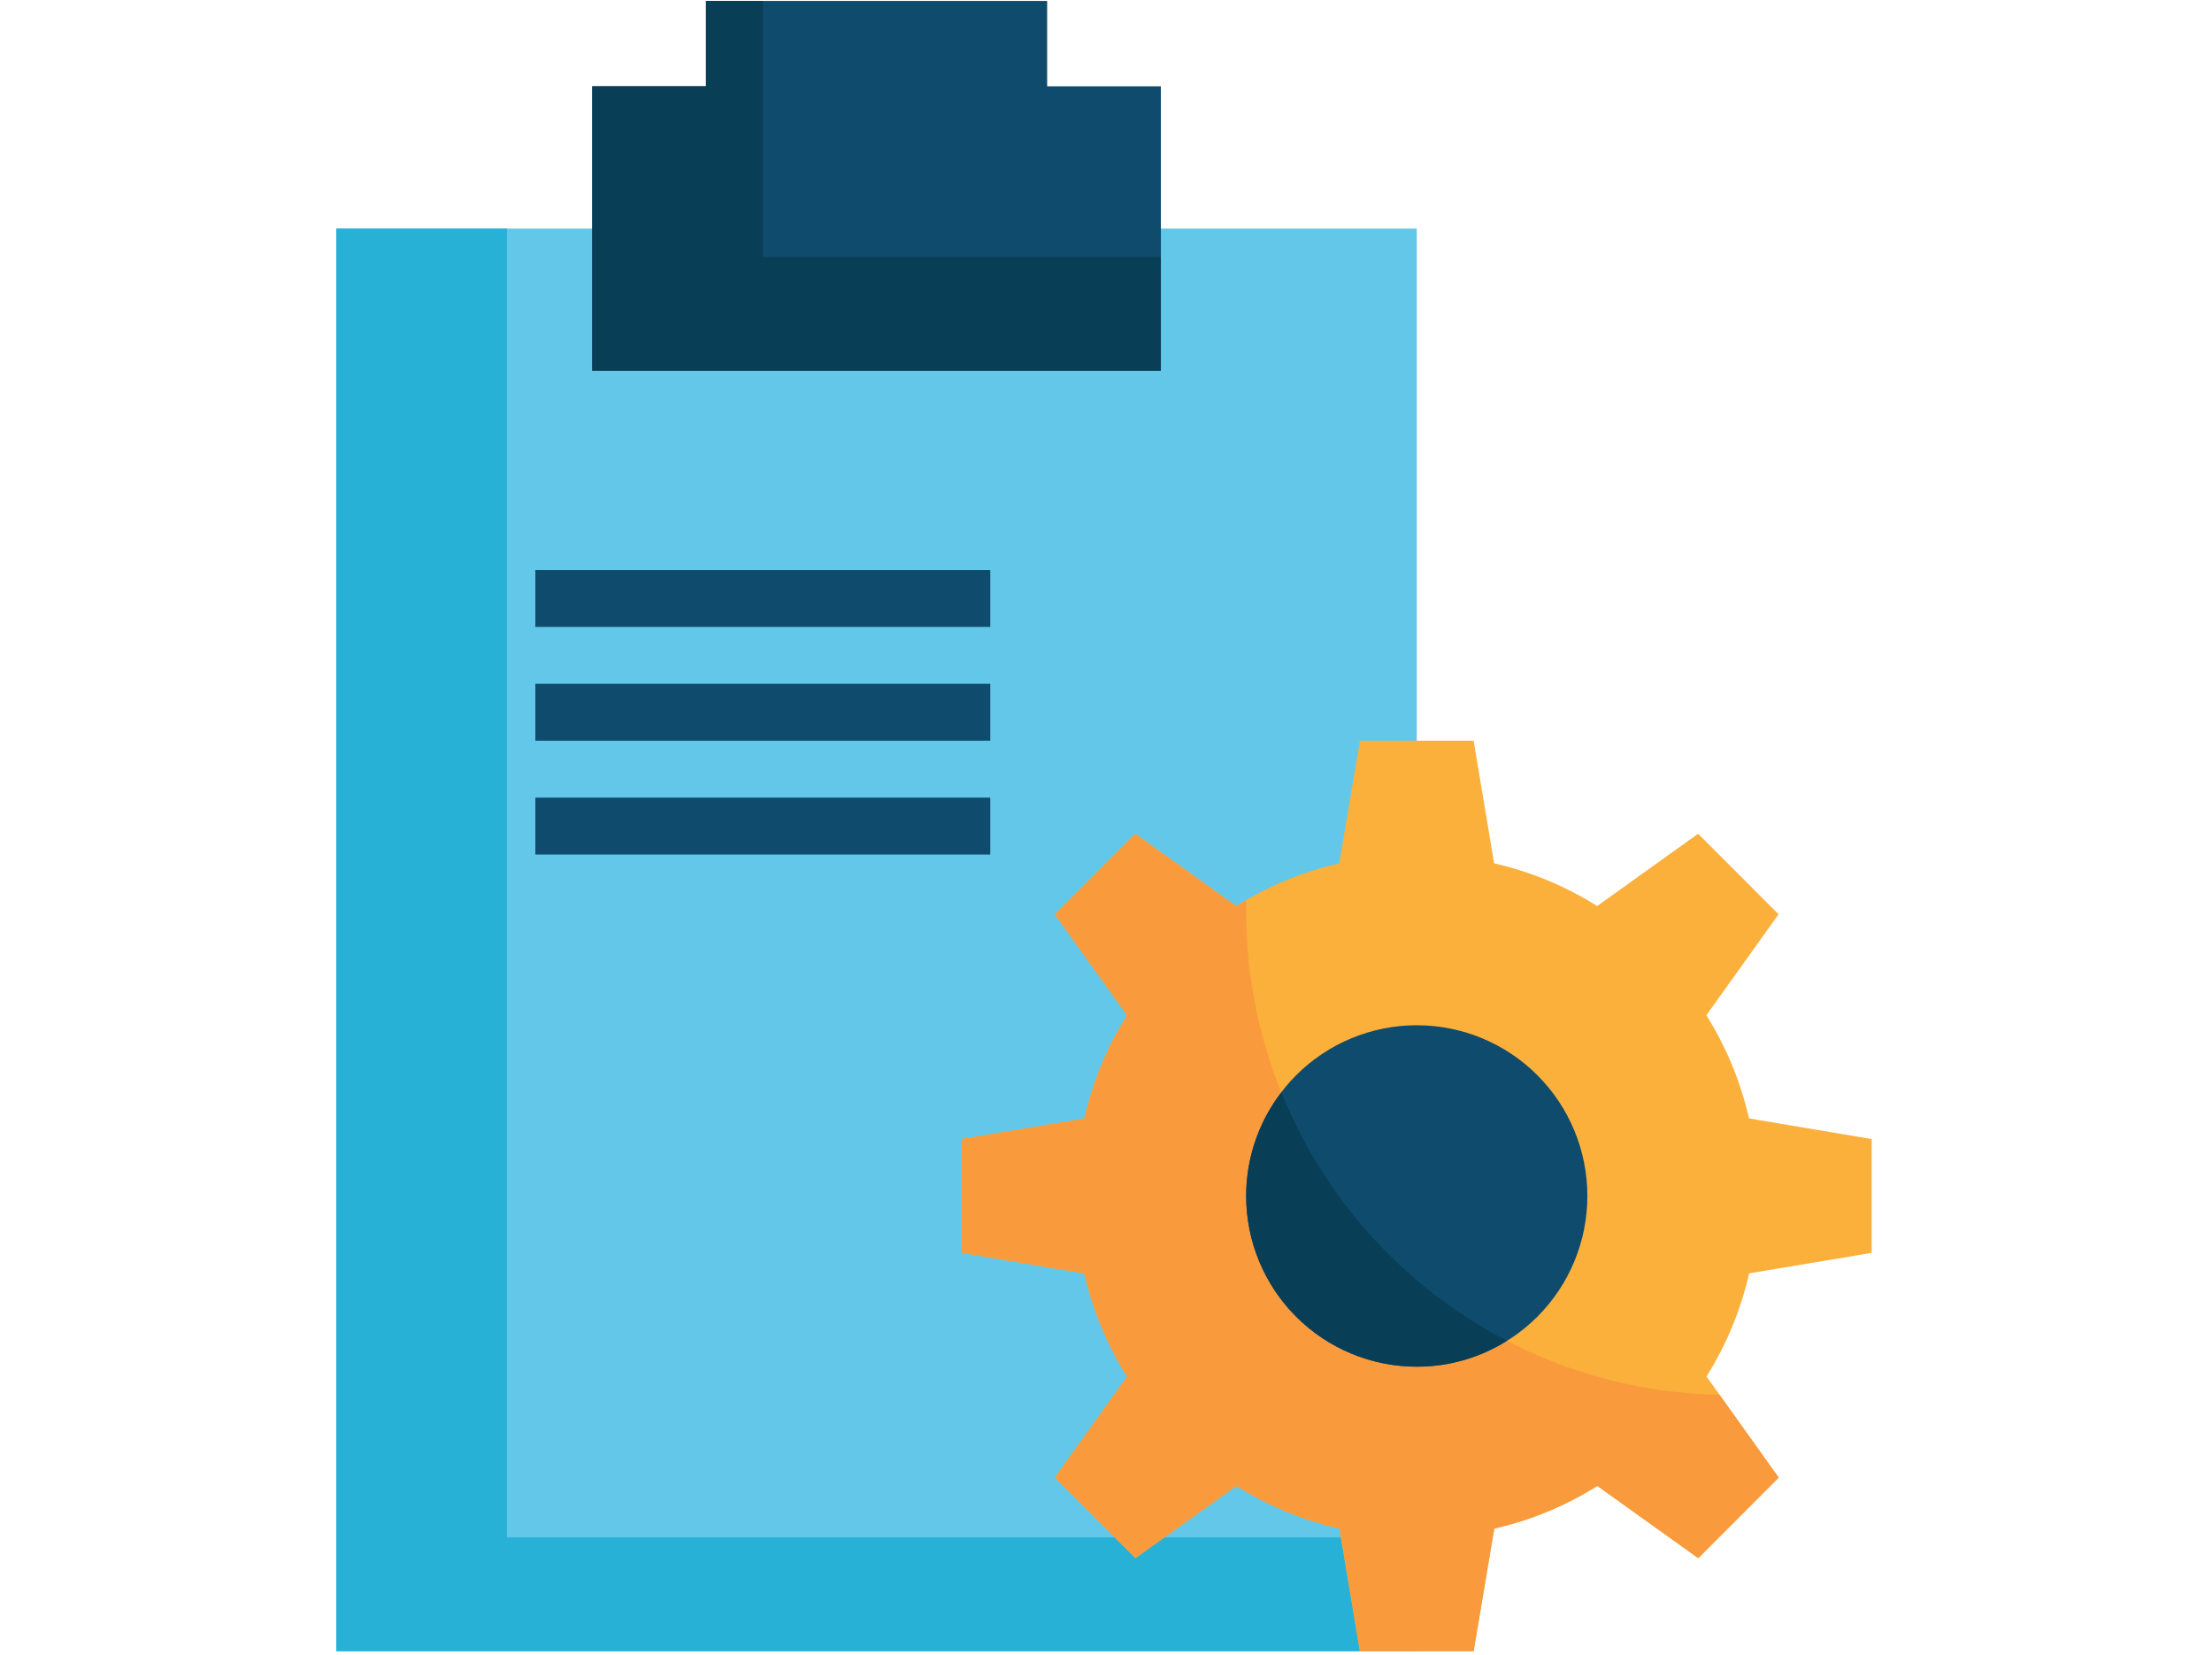
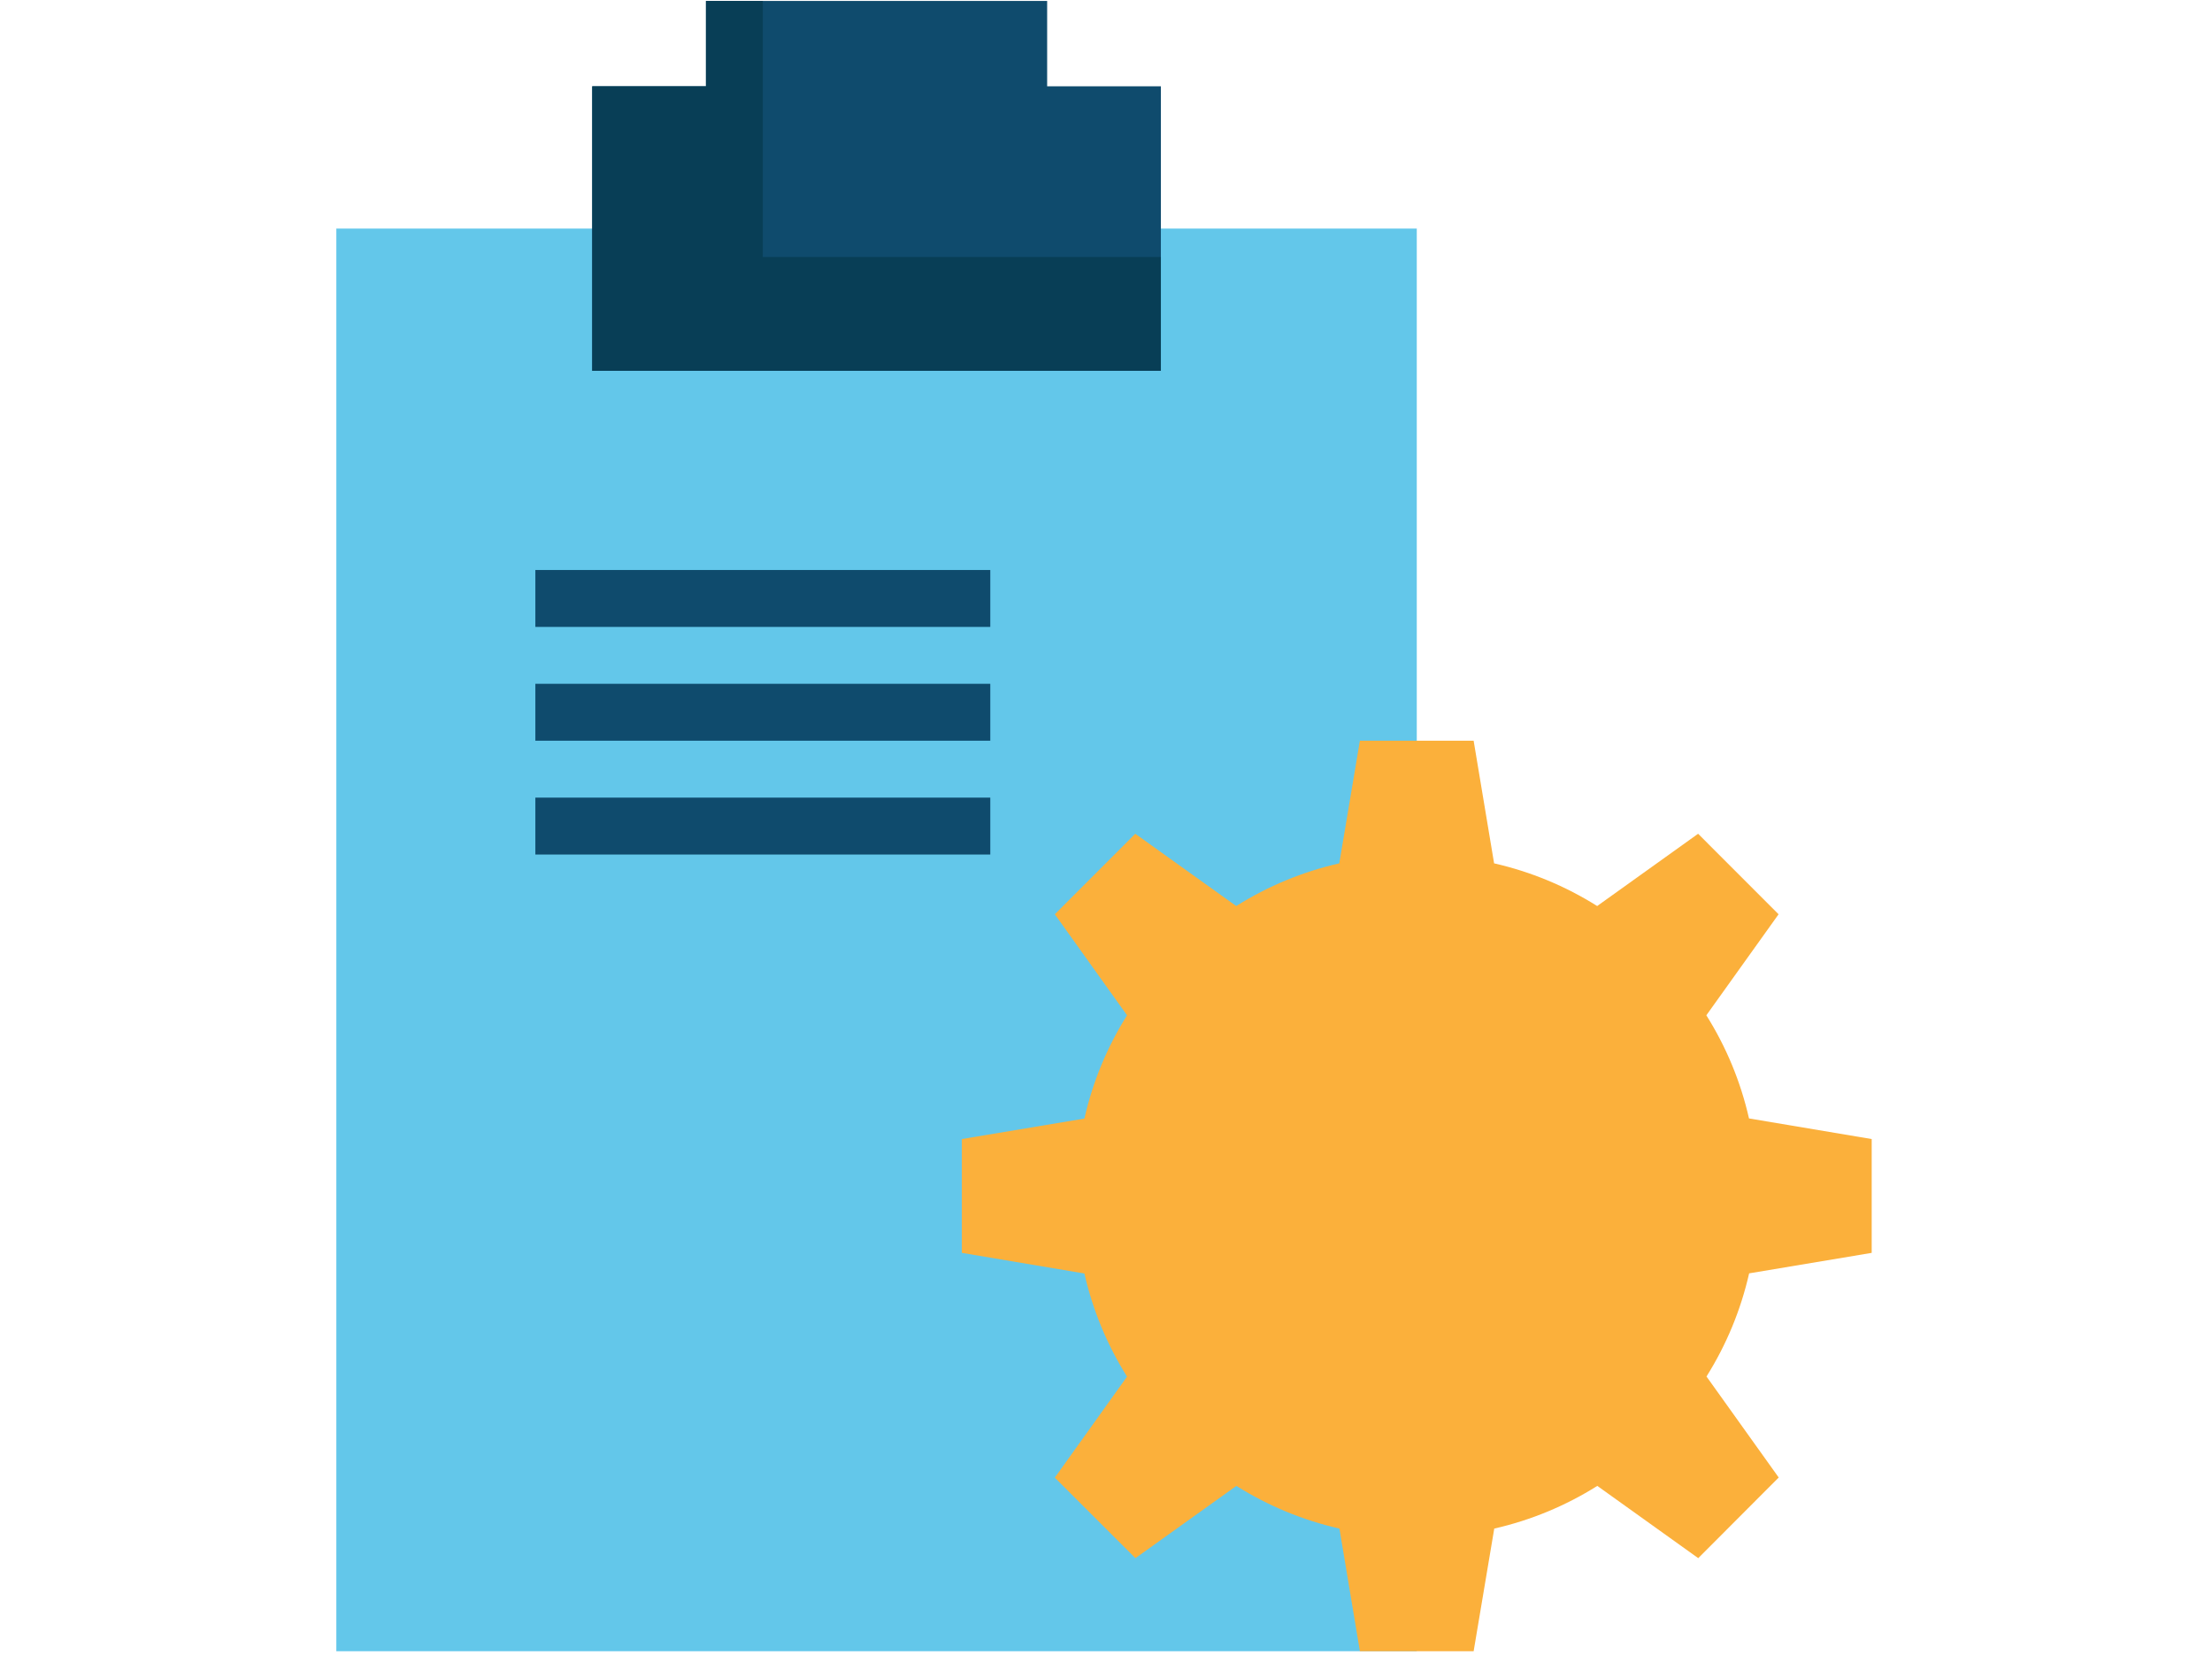
<svg xmlns="http://www.w3.org/2000/svg" width="683" zoomAndPan="magnify" viewBox="0 0 512.25 383.25" height="511" preserveAspectRatio="xMidYMid meet" version="1.0">
  <defs>
    <clipPath id="d5c4a83918">
      <path d="M 77.887 52 L 329 52 L 329 382.5 L 77.887 382.5 Z M 77.887 52 " clip-rule="nonzero" />
    </clipPath>
    <clipPath id="4f28f32a02">
      <path d="M 222 171 L 433.441 171 L 433.441 382.5 L 222 382.5 Z M 222 171 " clip-rule="nonzero" />
    </clipPath>
    <clipPath id="cca8c8b599">
      <path d="M 222 193 L 412 193 L 412 382.5 L 222 382.5 Z M 222 193 " clip-rule="nonzero" />
    </clipPath>
  </defs>
  <g clip-path="url(#d5c4a83918)">
    <path fill="#63c7ea" d="M 77.887 52.914 L 328.094 52.914 L 328.094 382.285 L 77.887 382.285 Z M 77.887 52.914 " fill-opacity="1" fill-rule="nonzero" />
-     <path fill="#27b1d6" d="M 328.094 355.934 L 328.094 382.285 L 77.887 382.285 L 77.887 52.914 L 117.395 52.914 L 117.395 355.934 Z M 328.094 355.934 " fill-opacity="1" fill-rule="nonzero" />
  </g>
  <g clip-path="url(#4f28f32a02)">
    <path fill="#fbb03b" d="M 260.996 235.059 L 244.273 211.672 L 262.906 193.031 L 286.281 209.762 C 293.68 205.121 301.637 201.828 310.148 199.879 L 314.922 171.488 L 341.262 171.488 L 346 199.879 C 354.516 201.828 362.473 205.121 369.871 209.762 L 393.246 193.031 L 411.879 211.672 L 395.152 235.059 C 399.793 242.457 403.086 250.418 405.031 258.938 L 433.441 263.711 L 433.441 290.062 L 405.062 294.805 C 403.117 303.32 399.824 311.281 395.188 318.684 L 411.91 342.07 L 393.277 360.742 L 369.902 344.012 C 362.504 348.652 354.547 351.945 346.035 353.895 L 341.262 382.285 L 314.922 382.285 L 310.184 353.895 C 301.668 351.945 293.715 348.652 286.316 344.012 L 262.941 360.742 L 244.273 342.102 L 260.996 318.715 C 256.359 311.312 253.066 303.355 251.121 294.836 L 222.742 290.062 L 222.742 263.711 L 251.121 258.969 C 253.062 250.441 256.355 242.469 260.996 235.059 Z M 260.996 235.059 " fill-opacity="1" fill-rule="nonzero" />
  </g>
  <path fill="#0f4b6d" d="M 242.496 19.98 L 268.832 19.98 L 268.832 85.852 L 137.148 85.852 L 137.148 19.98 L 163.484 19.98 L 163.484 0.219 L 242.496 0.219 Z M 242.496 19.98 " fill-opacity="1" fill-rule="nonzero" />
  <path fill="#083e56" d="M 268.832 59.504 L 268.832 85.852 L 137.148 85.852 L 137.148 19.98 L 163.484 19.98 L 163.484 0.219 L 176.652 0.219 L 176.652 59.504 Z M 268.832 59.504 " fill-opacity="1" fill-rule="nonzero" />
  <path fill="#0f4b6d" d="M 229.328 145.141 L 123.977 145.141 L 123.977 131.965 L 229.328 131.965 Z M 229.328 158.312 L 123.977 158.312 L 123.977 171.488 L 229.328 171.488 Z M 229.328 184.664 L 123.977 184.664 L 123.977 197.84 L 229.328 197.84 Z M 229.328 184.664 " fill-opacity="1" fill-rule="nonzero" />
  <g clip-path="url(#cca8c8b599)">
-     <path fill="#f99a3d" d="M 411.91 342.102 L 393.277 360.742 L 369.902 344.012 C 362.504 348.652 354.547 351.945 346.035 353.895 L 341.262 382.285 L 314.922 382.285 L 310.184 353.895 C 301.668 351.945 293.715 348.652 286.316 344.012 L 262.941 360.742 L 244.273 342.102 L 260.996 318.715 C 256.359 311.312 253.066 303.355 251.121 294.836 L 222.742 290.062 L 222.742 263.711 L 251.121 258.969 C 253.066 250.453 256.359 242.492 260.996 235.09 L 244.273 211.703 L 262.906 193.062 L 286.281 209.793 C 287.043 209.305 287.836 208.867 288.652 208.477 C 288.586 209.301 288.586 210.188 288.586 211.047 C 288.586 212.855 288.629 214.66 288.715 216.469 C 288.801 218.273 288.934 220.078 289.105 221.879 C 289.281 223.676 289.5 225.473 289.762 227.262 C 290.023 229.051 290.328 230.832 290.676 232.609 C 291.023 234.383 291.414 236.148 291.844 237.902 C 292.277 239.66 292.754 241.402 293.273 243.137 C 293.789 244.867 294.348 246.586 294.949 248.293 C 295.551 250 296.195 251.688 296.875 253.363 C 297.559 255.039 298.281 256.695 299.047 258.332 C 299.809 259.973 300.613 261.594 301.453 263.191 C 302.297 264.793 303.176 266.371 304.094 267.93 C 305.012 269.488 305.969 271.023 306.961 272.531 C 307.953 274.043 308.984 275.531 310.047 276.992 C 311.113 278.453 312.215 279.887 313.348 281.297 C 314.48 282.703 315.648 284.082 316.852 285.434 C 318.051 286.785 319.285 288.105 320.551 289.398 C 321.816 290.691 323.113 291.949 324.438 293.18 C 325.766 294.406 327.121 295.602 328.504 296.766 C 329.891 297.93 331.301 299.055 332.742 300.152 C 334.18 301.246 335.645 302.305 337.137 303.328 C 338.625 304.352 340.141 305.336 341.68 306.285 C 343.215 307.234 344.777 308.148 346.359 309.023 C 347.941 309.895 349.543 310.73 351.168 311.527 C 352.789 312.324 354.434 313.078 356.09 313.797 C 357.75 314.512 359.426 315.188 361.121 315.824 C 362.812 316.461 364.52 317.055 366.238 317.605 C 367.961 318.16 369.695 318.668 371.441 319.137 C 373.188 319.605 374.941 320.031 376.711 320.414 C 378.477 320.797 380.25 321.137 382.035 321.434 C 383.816 321.73 385.605 321.984 387.402 322.195 C 389.195 322.406 390.996 322.57 392.801 322.695 C 394.602 322.816 396.41 322.898 398.215 322.934 Z M 411.91 342.102 " fill-opacity="1" fill-rule="nonzero" />
-   </g>
-   <path fill="#0f4b6d" d="M 367.598 276.887 C 367.598 278.18 367.535 279.473 367.406 280.762 C 367.281 282.047 367.09 283.328 366.84 284.598 C 366.586 285.867 366.273 287.121 365.898 288.359 C 365.523 289.598 365.086 290.816 364.59 292.012 C 364.098 293.207 363.543 294.375 362.934 295.52 C 362.324 296.66 361.66 297.77 360.941 298.844 C 360.223 299.922 359.453 300.961 358.633 301.961 C 357.809 302.961 356.941 303.918 356.027 304.836 C 355.113 305.75 354.156 306.617 353.156 307.438 C 352.156 308.262 351.117 309.031 350.039 309.75 C 348.965 310.469 347.855 311.133 346.715 311.742 C 345.574 312.355 344.406 312.906 343.211 313.402 C 342.016 313.898 340.797 314.332 339.559 314.707 C 338.32 315.086 337.07 315.398 335.801 315.652 C 334.531 315.902 333.254 316.094 331.965 316.219 C 330.676 316.348 329.387 316.41 328.094 316.41 C 326.797 316.41 325.508 316.348 324.219 316.219 C 322.934 316.094 321.652 315.902 320.387 315.652 C 319.117 315.398 317.863 315.086 316.625 314.707 C 315.387 314.332 314.168 313.898 312.973 313.402 C 311.777 312.906 310.609 312.355 309.469 311.742 C 308.328 311.133 307.219 310.469 306.145 309.75 C 305.066 309.031 304.031 308.262 303.031 307.438 C 302.031 306.617 301.07 305.75 300.156 304.836 C 299.242 303.918 298.375 302.961 297.555 301.961 C 296.734 300.961 295.965 299.922 295.246 298.844 C 294.527 297.77 293.859 296.66 293.25 295.52 C 292.641 294.375 292.09 293.207 291.594 292.012 C 291.098 290.816 290.664 289.598 290.289 288.359 C 289.91 287.121 289.598 285.867 289.344 284.598 C 289.094 283.328 288.902 282.047 288.777 280.762 C 288.648 279.473 288.586 278.18 288.586 276.887 C 288.586 275.594 288.648 274.301 288.777 273.012 C 288.902 271.723 289.094 270.445 289.344 269.176 C 289.598 267.906 289.91 266.652 290.289 265.414 C 290.664 264.176 291.098 262.957 291.594 261.762 C 292.09 260.566 292.641 259.398 293.25 258.254 C 293.859 257.113 294.527 256.004 295.246 254.93 C 295.965 253.852 296.734 252.812 297.555 251.812 C 298.375 250.812 299.242 249.855 300.156 248.938 C 301.07 248.023 302.031 247.156 303.031 246.332 C 304.031 245.512 305.066 244.742 306.145 244.023 C 307.219 243.305 308.328 242.641 309.469 242.027 C 310.609 241.418 311.777 240.867 312.973 240.371 C 314.168 239.875 315.387 239.441 316.625 239.062 C 317.863 238.688 319.117 238.375 320.387 238.121 C 321.652 237.871 322.934 237.68 324.219 237.551 C 325.508 237.426 326.797 237.363 328.094 237.363 C 329.387 237.363 330.676 237.426 331.965 237.551 C 333.254 237.68 334.531 237.871 335.801 238.121 C 337.07 238.375 338.32 238.688 339.559 239.062 C 340.797 239.441 342.016 239.875 343.211 240.371 C 344.406 240.867 345.574 241.418 346.715 242.027 C 347.855 242.641 348.965 243.305 350.039 244.023 C 351.117 244.742 352.156 245.512 353.156 246.332 C 354.156 247.156 355.113 248.023 356.027 248.938 C 356.941 249.855 357.809 250.812 358.633 251.812 C 359.453 252.812 360.223 253.852 360.941 254.93 C 361.66 256.004 362.324 257.113 362.934 258.254 C 363.543 259.398 364.098 260.566 364.59 261.762 C 365.086 262.957 365.523 264.176 365.898 265.414 C 366.273 266.652 366.586 267.906 366.84 269.176 C 367.09 270.445 367.281 271.723 367.406 273.012 C 367.535 274.301 367.598 275.594 367.598 276.887 Z M 367.598 276.887 " fill-opacity="1" fill-rule="nonzero" />
-   <path fill="#083e56" d="M 348.965 310.418 C 345.84 312.387 342.504 313.883 338.957 314.902 C 335.406 315.922 331.785 316.426 328.094 316.41 C 326.797 316.41 325.508 316.348 324.219 316.219 C 322.934 316.094 321.652 315.902 320.387 315.652 C 319.117 315.398 317.863 315.086 316.625 314.707 C 315.387 314.332 314.168 313.898 312.973 313.402 C 311.777 312.906 310.609 312.355 309.469 311.742 C 308.328 311.133 307.219 310.469 306.145 309.75 C 305.066 309.031 304.031 308.262 303.031 307.438 C 302.031 306.617 301.07 305.75 300.156 304.836 C 299.242 303.918 298.375 302.961 297.555 301.961 C 296.734 300.961 295.965 299.922 295.246 298.844 C 294.527 297.77 293.859 296.66 293.25 295.52 C 292.641 294.375 292.09 293.207 291.594 292.012 C 291.098 290.816 290.664 289.598 290.289 288.359 C 289.91 287.121 289.598 285.867 289.344 284.598 C 289.094 283.328 288.902 282.047 288.777 280.762 C 288.648 279.473 288.586 278.18 288.586 276.887 C 288.582 274.73 288.754 272.59 289.105 270.465 C 289.453 268.34 289.977 266.258 290.672 264.215 C 291.367 262.176 292.223 260.207 293.242 258.312 C 294.262 256.414 295.434 254.613 296.75 252.91 C 299.223 259.059 302.215 264.945 305.734 270.562 C 309.254 276.184 313.242 281.445 317.695 286.352 C 322.152 291.262 327.008 295.734 332.258 299.777 C 337.512 303.82 343.082 307.367 348.965 310.418 Z M 348.965 310.418 " fill-opacity="1" fill-rule="nonzero" />
+     </g>
</svg>